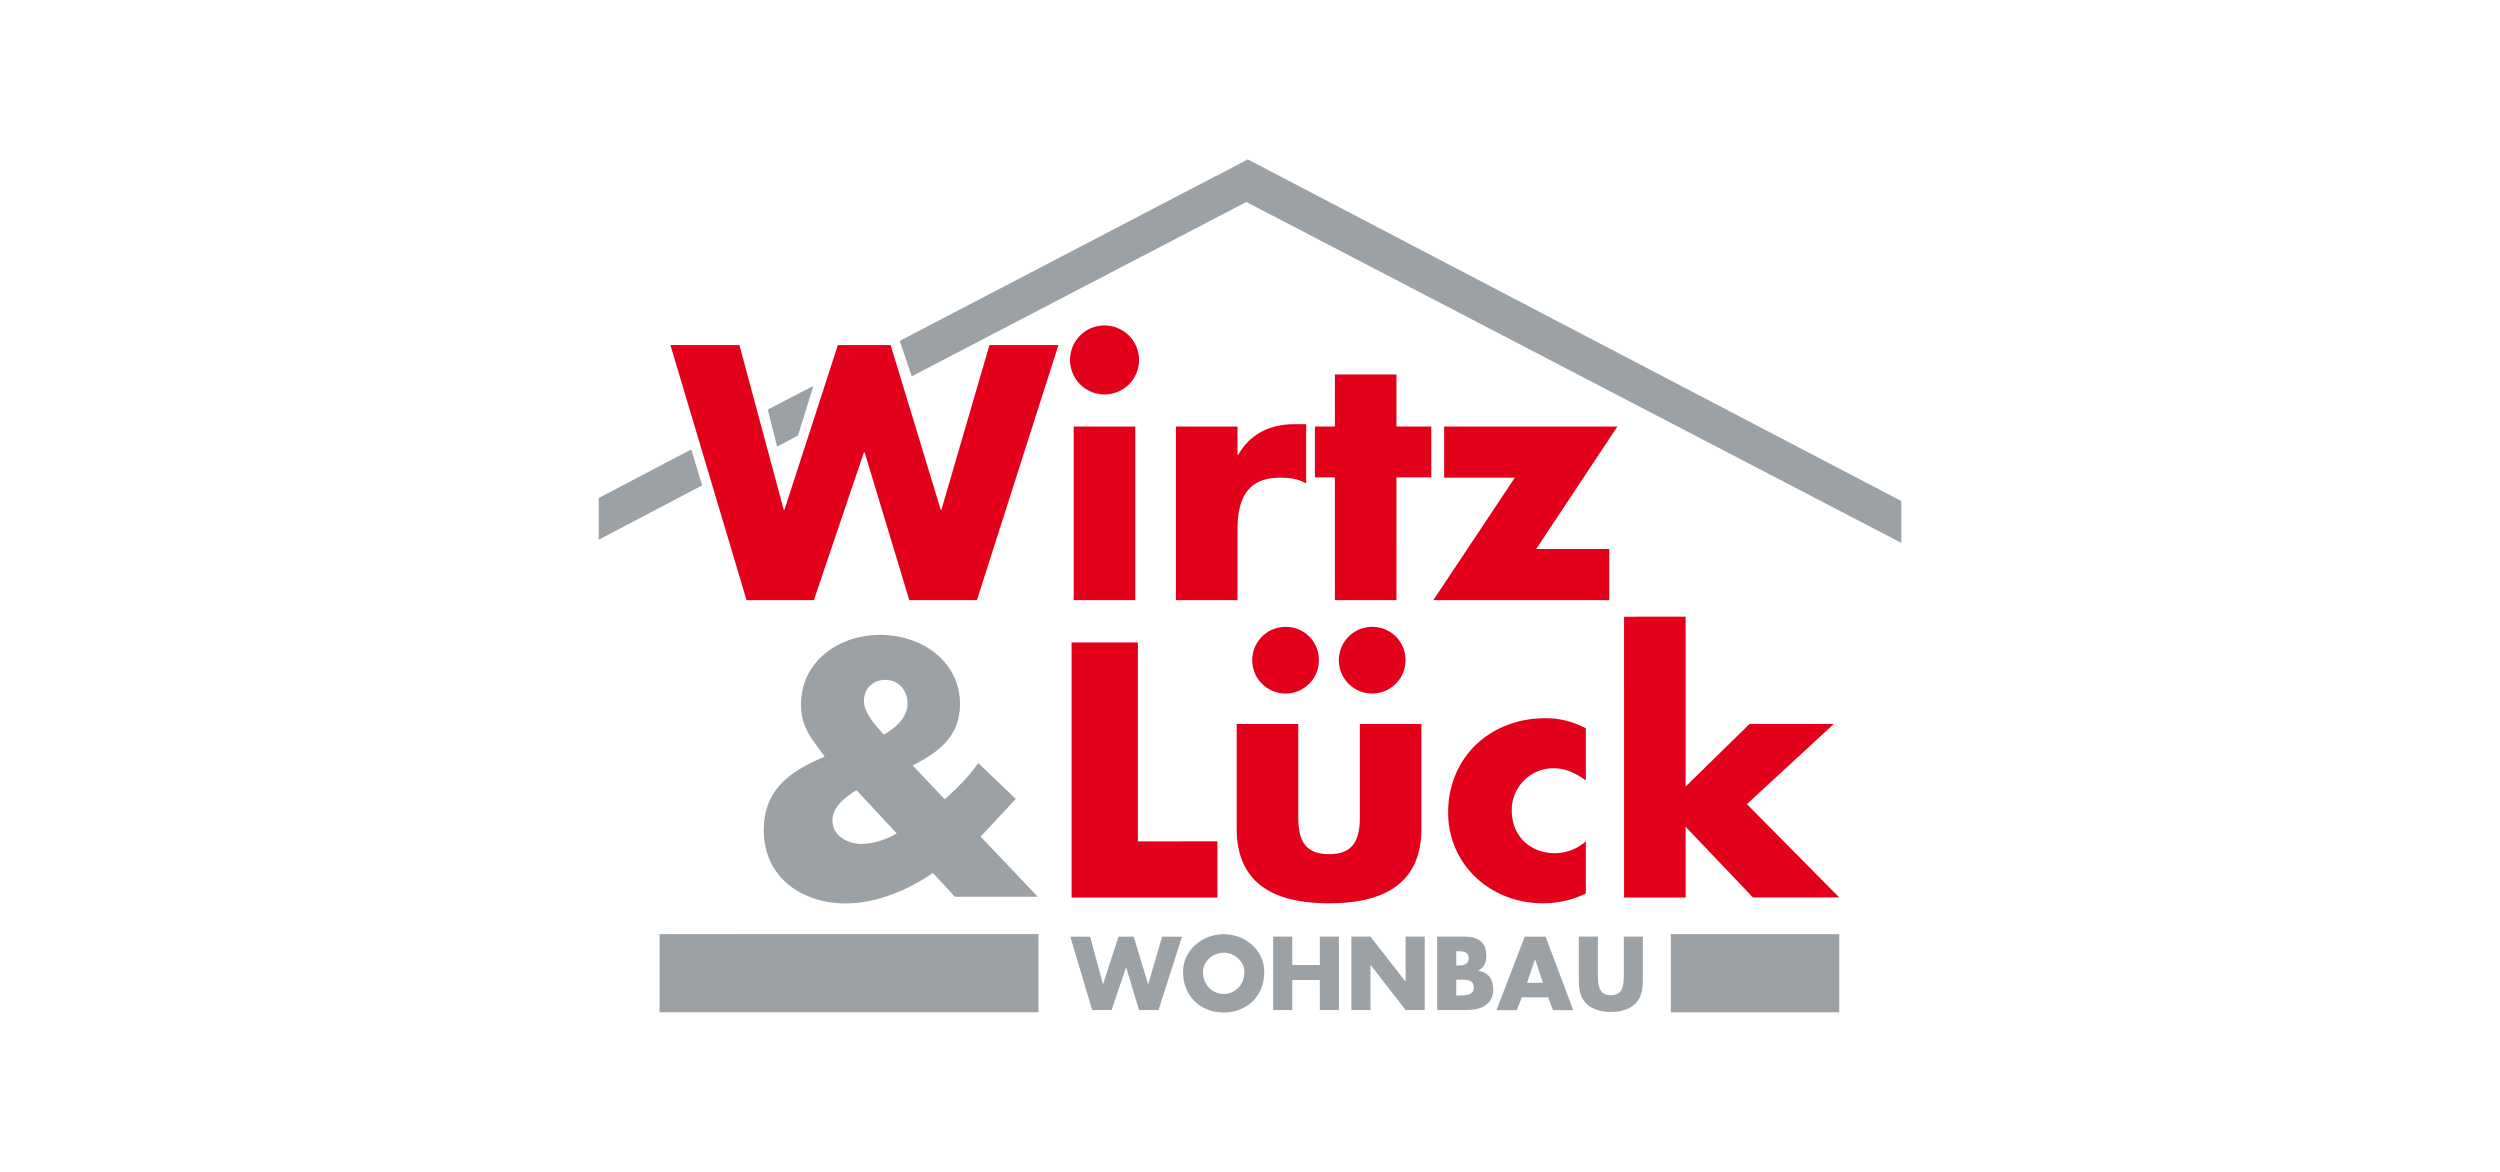
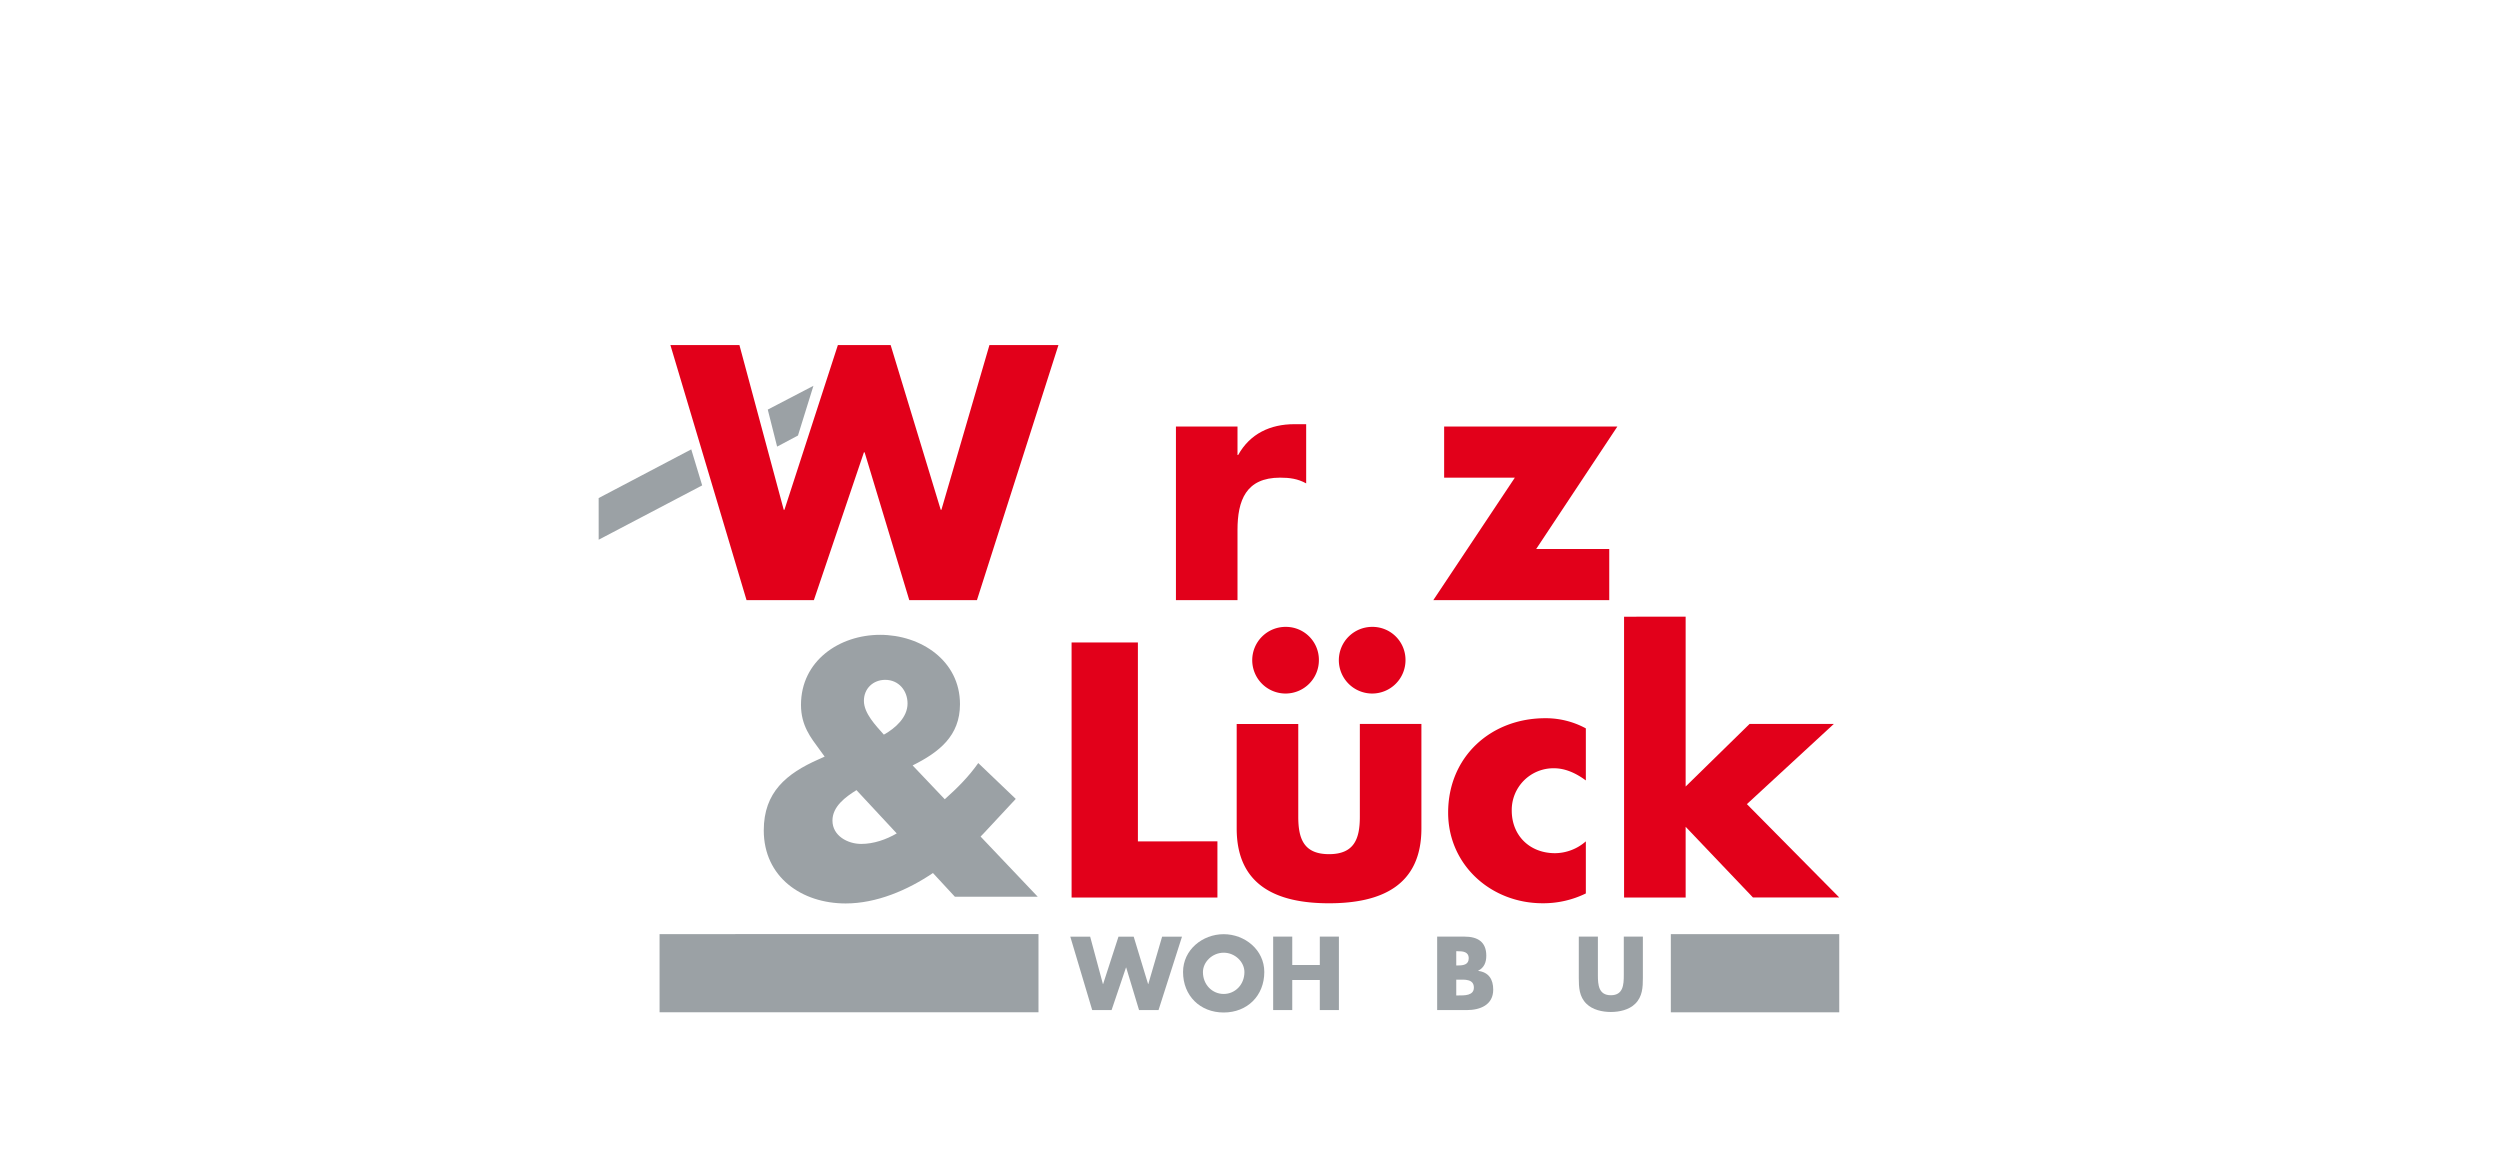
<svg xmlns="http://www.w3.org/2000/svg" id="Ebene_1" data-name="Ebene 1" viewBox="0 0 1600 750">
  <defs>
    <style>.cls-1{fill:#e2001a;}.cls-2{fill:#9ba1a5;}</style>
  </defs>
  <title>logo-wirtz_lueck</title>
  <polygon class="cls-1" points="501.6 326.29 502.03 326.29 536.24 220.84 570.01 220.84 602.07 326.28 602.5 326.28 633.24 220.84 677.41 220.83 625.24 384.09 581.94 384.09 553.35 289.48 552.91 289.48 520.88 384.1 477.79 384.1 429.06 220.85 473.23 220.84 501.6 326.29" />
-   <path class="cls-1" d="M726.58,384.09H687.17V273h39.41ZM729,230.35a22.09,22.09,0,1,1-22.09-22.08A22.18,22.18,0,0,1,729,230.35" />
  <path class="cls-1" d="M792,291.19h.43c7.58-13.64,20.57-19.71,35.94-19.71h7.58v37.89c-5.41-3-10.61-3.67-16.67-3.67-21.87,0-27.28,14.51-27.28,33.56v44.82h-39.4V273H792Z" />
-   <polygon class="cls-1" points="893.73 384.07 854.32 384.07 854.32 305.48 841.54 305.48 841.54 273 854.32 273 854.32 239.66 893.72 239.65 893.72 273 916.02 272.99 916.03 305.48 893.72 305.48 893.73 384.07" />
  <polygon class="cls-1" points="1029.92 351.37 1029.92 384.07 917.33 384.07 969.51 305.69 924.25 305.69 924.25 272.99 1035.11 272.99 983.15 351.37 1029.92 351.37" />
  <polygon class="cls-1" points="728.26 538.48 779.15 538.47 779.15 574.42 685.82 574.42 685.81 411.17 728.25 411.17 728.26 538.48" />
  <path class="cls-1" d="M830.89,463.34v59.32c0,14.08,3.47,24,19.71,24s19.7-10,19.7-24V463.33H909.7v66.91c0,36.59-25.77,47.85-59.11,47.86s-59.11-11.26-59.11-47.85V463.34Zm68.63-40.93A21.33,21.33,0,1,1,878.3,401.2a21.12,21.12,0,0,1,21.22,21.21m-55.43,0a21.33,21.33,0,1,1-21.22-21.21,21.1,21.1,0,0,1,21.22,21.21" />
  <path class="cls-1" d="M1014.94,499.48c-5.85-4.32-12.78-7.79-20.35-7.79a26.68,26.68,0,0,0-27.07,27.07c0,16,11.48,27.28,27.72,27.28a30.26,30.26,0,0,0,19.7-7.58V571.8a61.85,61.85,0,0,1-27.72,6.28c-32.91,0-60.41-24.46-60.41-58,0-35.73,27.27-60.41,62.13-60.42a53.75,53.75,0,0,1,26,6.5Z" />
  <polygon class="cls-1" points="1078.81 503.38 1119.73 463.32 1173.65 463.32 1118.01 514.64 1177.12 574.39 1121.9 574.39 1078.81 529.14 1078.82 574.4 1039.41 574.4 1039.4 394.69 1078.81 394.68 1078.81 503.38" />
  <path class="cls-2" d="M548.14,505.68c-6.93,4.33-15.37,10.4-15.37,19.49,0,9.74,9.75,14.94,18.4,14.94,8,0,16-2.81,22.74-6.72Zm32.69-55.43c0-8.23-5.63-15.15-14.29-15.15-7.58,0-13.64,5.41-13.64,13.42s7.58,15.8,12.77,21.65c7.37-4.11,15.16-11.05,15.16-19.92m16.25,108.48c-16.24,11-36.16,19.48-55.86,19.48-28.15,0-52.4-16.88-52.41-46.76,0-24.46,14.51-36.37,35.08-45.47l3.89-1.74-3.46-4.76c-5.2-7.14-11.69-14.94-11.69-28.36,0-28.15,24.46-44.82,50.66-44.83,26,0,51.1,16.46,51.1,44.39,0,20.36-13.42,30.75-30.31,39.19l20.57,21.65c8-7.14,15.38-14.51,21.44-23.17l24,22.95-20.57,22.09-1.95,2,36.6,38.54H611.15Z" />
  <polygon class="cls-2" points="743.76 599.45 734.91 629.8 734.78 629.8 725.56 599.45 715.83 599.45 705.99 629.8 705.87 629.8 697.7 599.45 684.98 599.45 699.01 646.45 711.41 646.45 720.64 619.2 720.76 619.2 728.99 646.45 741.46 646.44 756.48 599.45 743.76 599.45" />
  <path class="cls-2" d="M769.88,622.13c0,8.11,6,14,13.28,14s13.27-5.92,13.27-14c0-6.48-6-12.41-13.27-12.4s-13.28,5.92-13.28,12.4m39.27-.06c0,15.21-10.9,25.93-26,25.93s-26-10.72-26-25.93c0-14.21,12.47-24.19,26-24.19s26,10,26,24.19" />
  <polygon class="cls-2" points="844.68 599.44 844.68 617.58 827.04 617.58 827.04 599.44 814.82 599.44 814.82 646.44 827.04 646.44 827.04 627.18 844.68 627.18 844.68 646.44 856.9 646.44 856.9 599.43 844.68 599.44" />
-   <polygon class="cls-2" points="899.6 599.43 899.6 628.17 899.47 628.17 877.09 599.43 864.87 599.43 864.88 646.44 877.1 646.44 877.09 617.64 877.22 617.64 899.6 646.43 911.82 646.43 911.81 599.43 899.6 599.43" />
  <path class="cls-2" d="M932,637.08h1.56c3.61,0,9.72.18,9.72-5,0-5.67-6-5.11-10-5.11H932Zm0-19.2h1.37c3.24,0,6.61-.56,6.61-4.55,0-4.3-3.81-4.55-7.11-4.55H932Zm-12.22,28.55v-47h17.45c8.36,0,14,3.24,14,12.22,0,4.23-1.37,7.66-5.18,9.6v.12c6.74.87,9.61,5.42,9.61,12,0,9.85-8.42,13.08-17,13.09Z" />
-   <path class="cls-2" d="M982.37,614h.13l5,15H977.33Zm-6.54-14.52-18.08,47h13l3.24-8.17h16.83l3.06,8.17h13l-17.7-47Z" />
  <path class="cls-2" d="M1051.44,599.42v26.43c0,6-.25,12-4.93,16.58-3.92,3.87-10.09,5.24-15.57,5.24s-11.66-1.37-15.59-5.24c-4.67-4.54-4.92-10.53-4.92-16.58V599.42h12.22v24.75c0,6.11.44,12.78,8.3,12.78s8.28-6.67,8.28-12.78V599.42Z" />
  <polygon class="cls-2" points="422.12 597.83 422.13 647.86 664.63 647.84 664.63 597.8 422.12 597.83" />
  <rect class="cls-2" x="1069.33" y="597.85" width="107.79" height="50.03" />
  <polygon class="cls-2" points="383.14 318.76 383.15 345.42 449.39 310.65 442.4 287.59 383.14 318.76" />
  <polygon class="cls-2" points="520.6 246.91 510.71 278.73 497.35 285.83 491.37 262.14 520.6 246.91" />
-   <polygon class="cls-2" points="798.55 102 778.35 112.67 778.49 112.48 575.83 218.16 583.53 240.82 797.66 129.27 1216.86 347.46 1216.86 320.67 798.55 102" />
</svg>